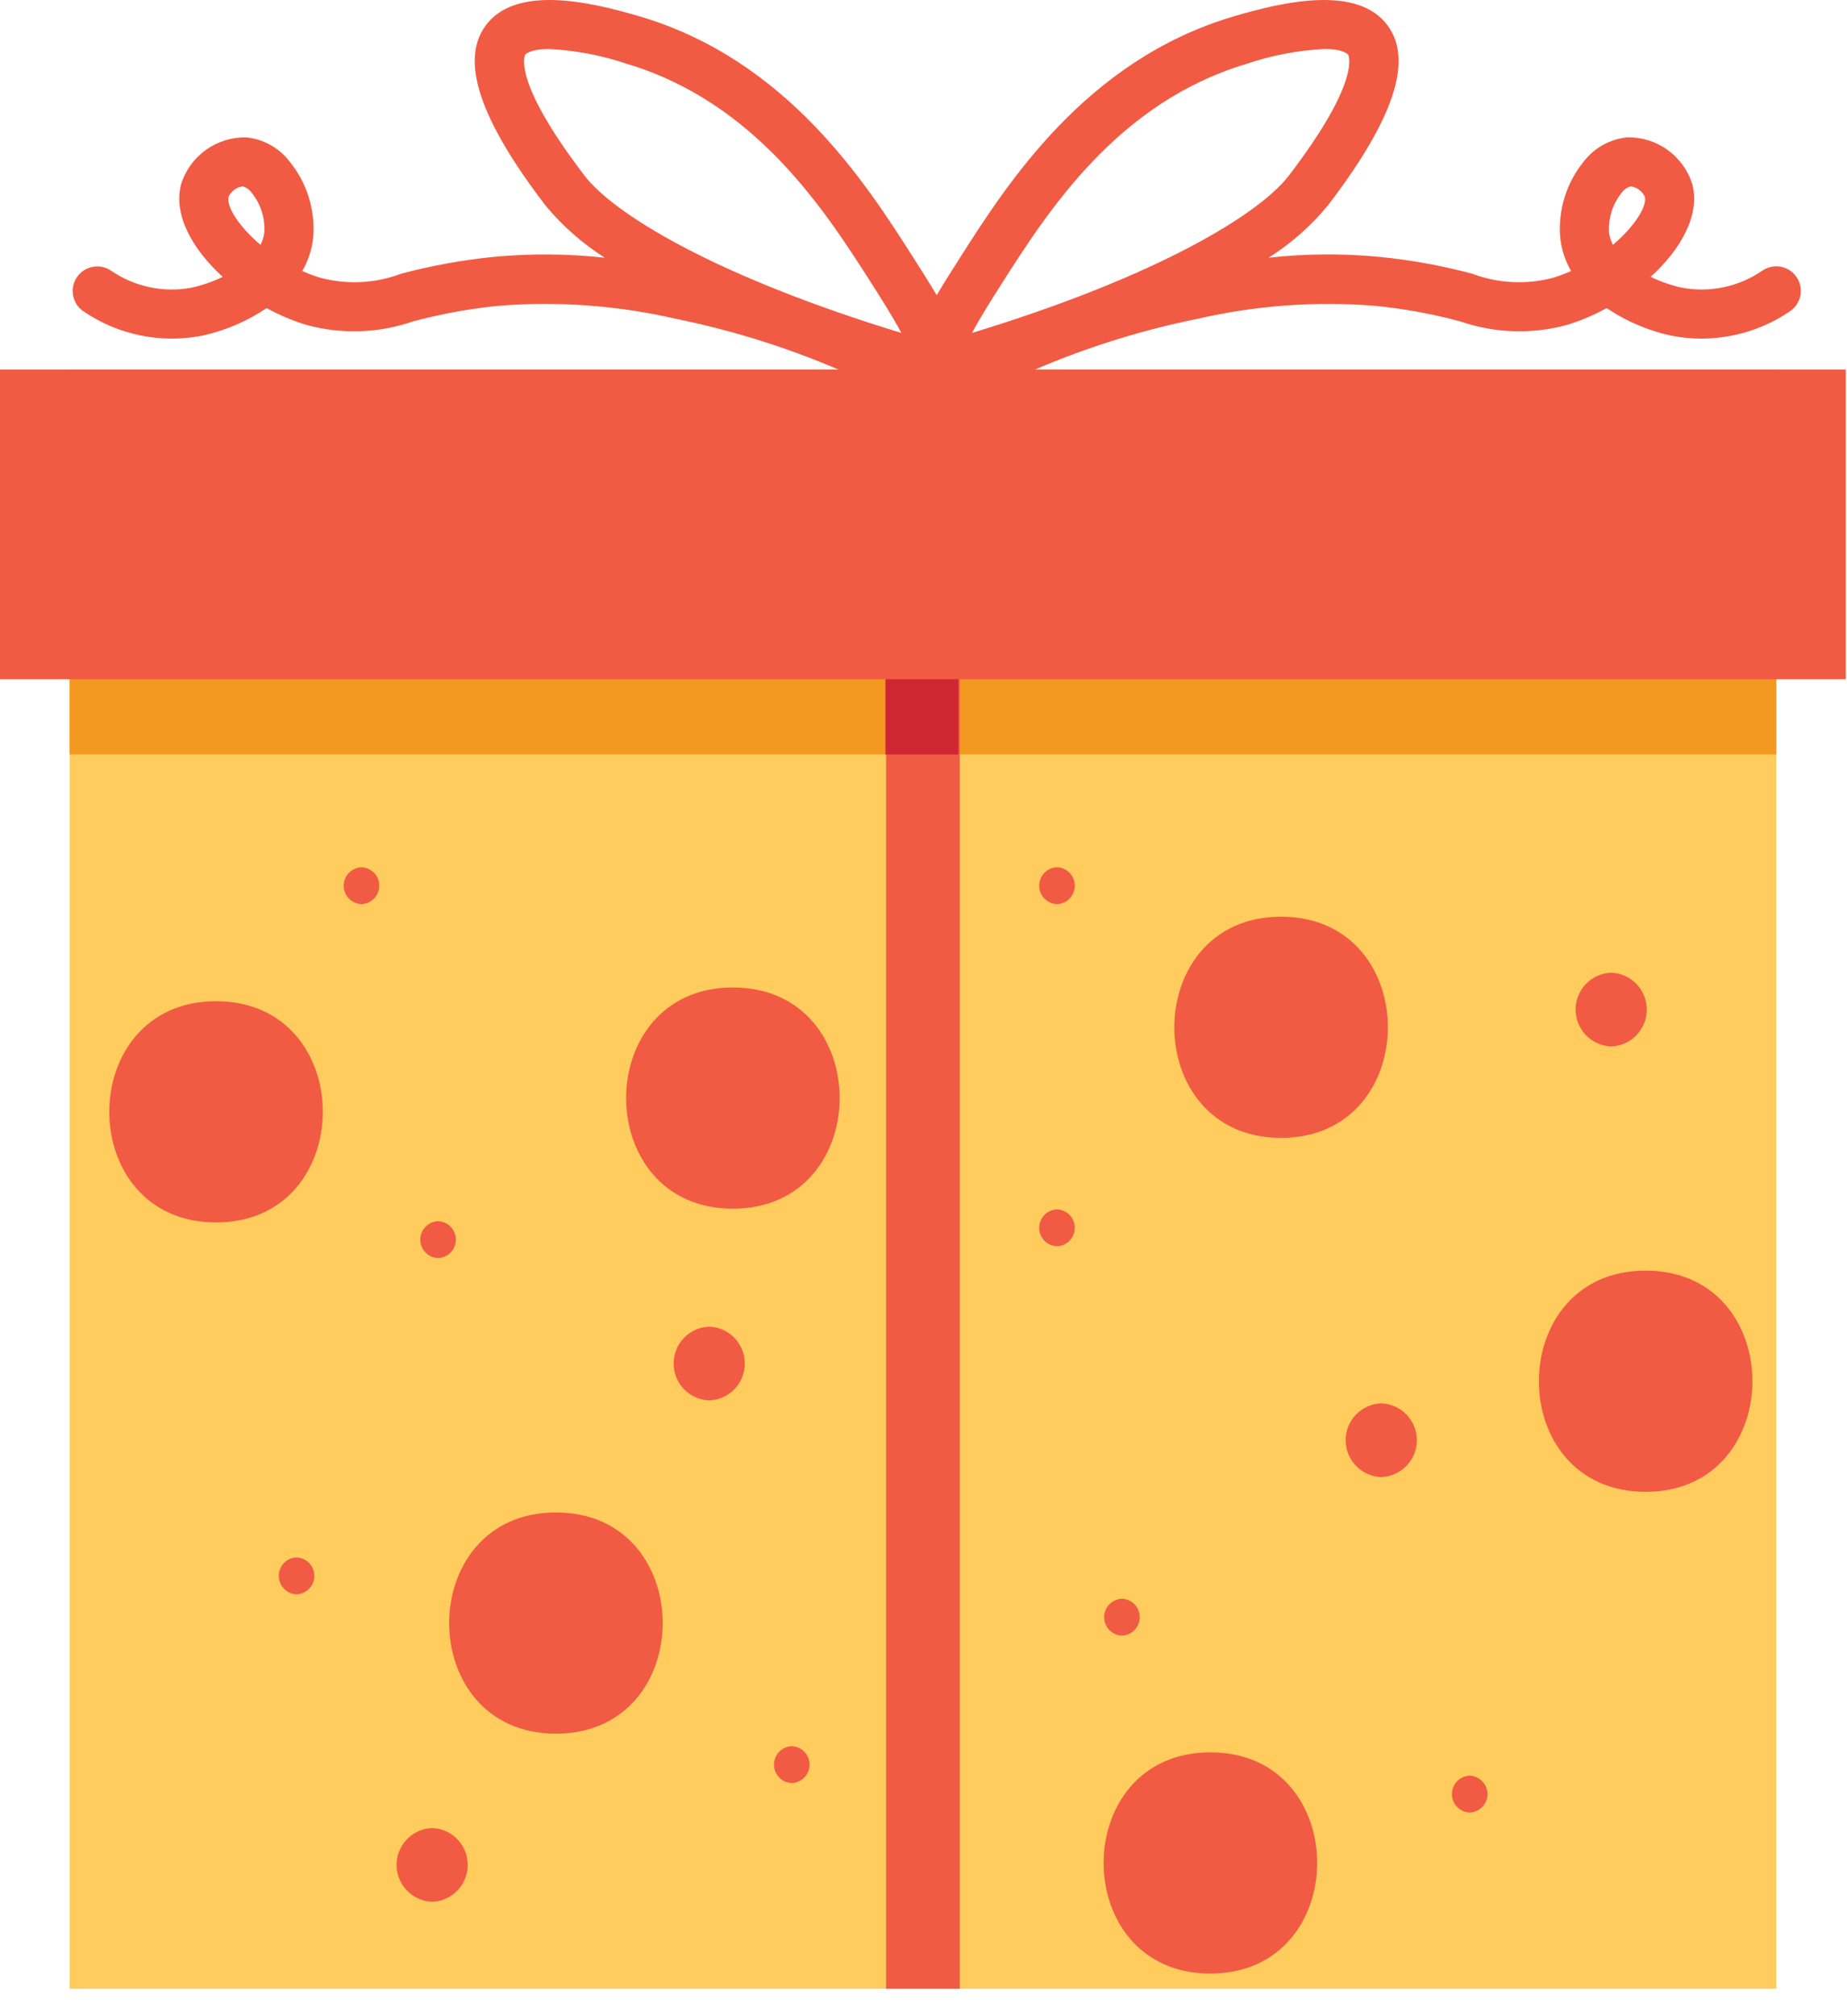
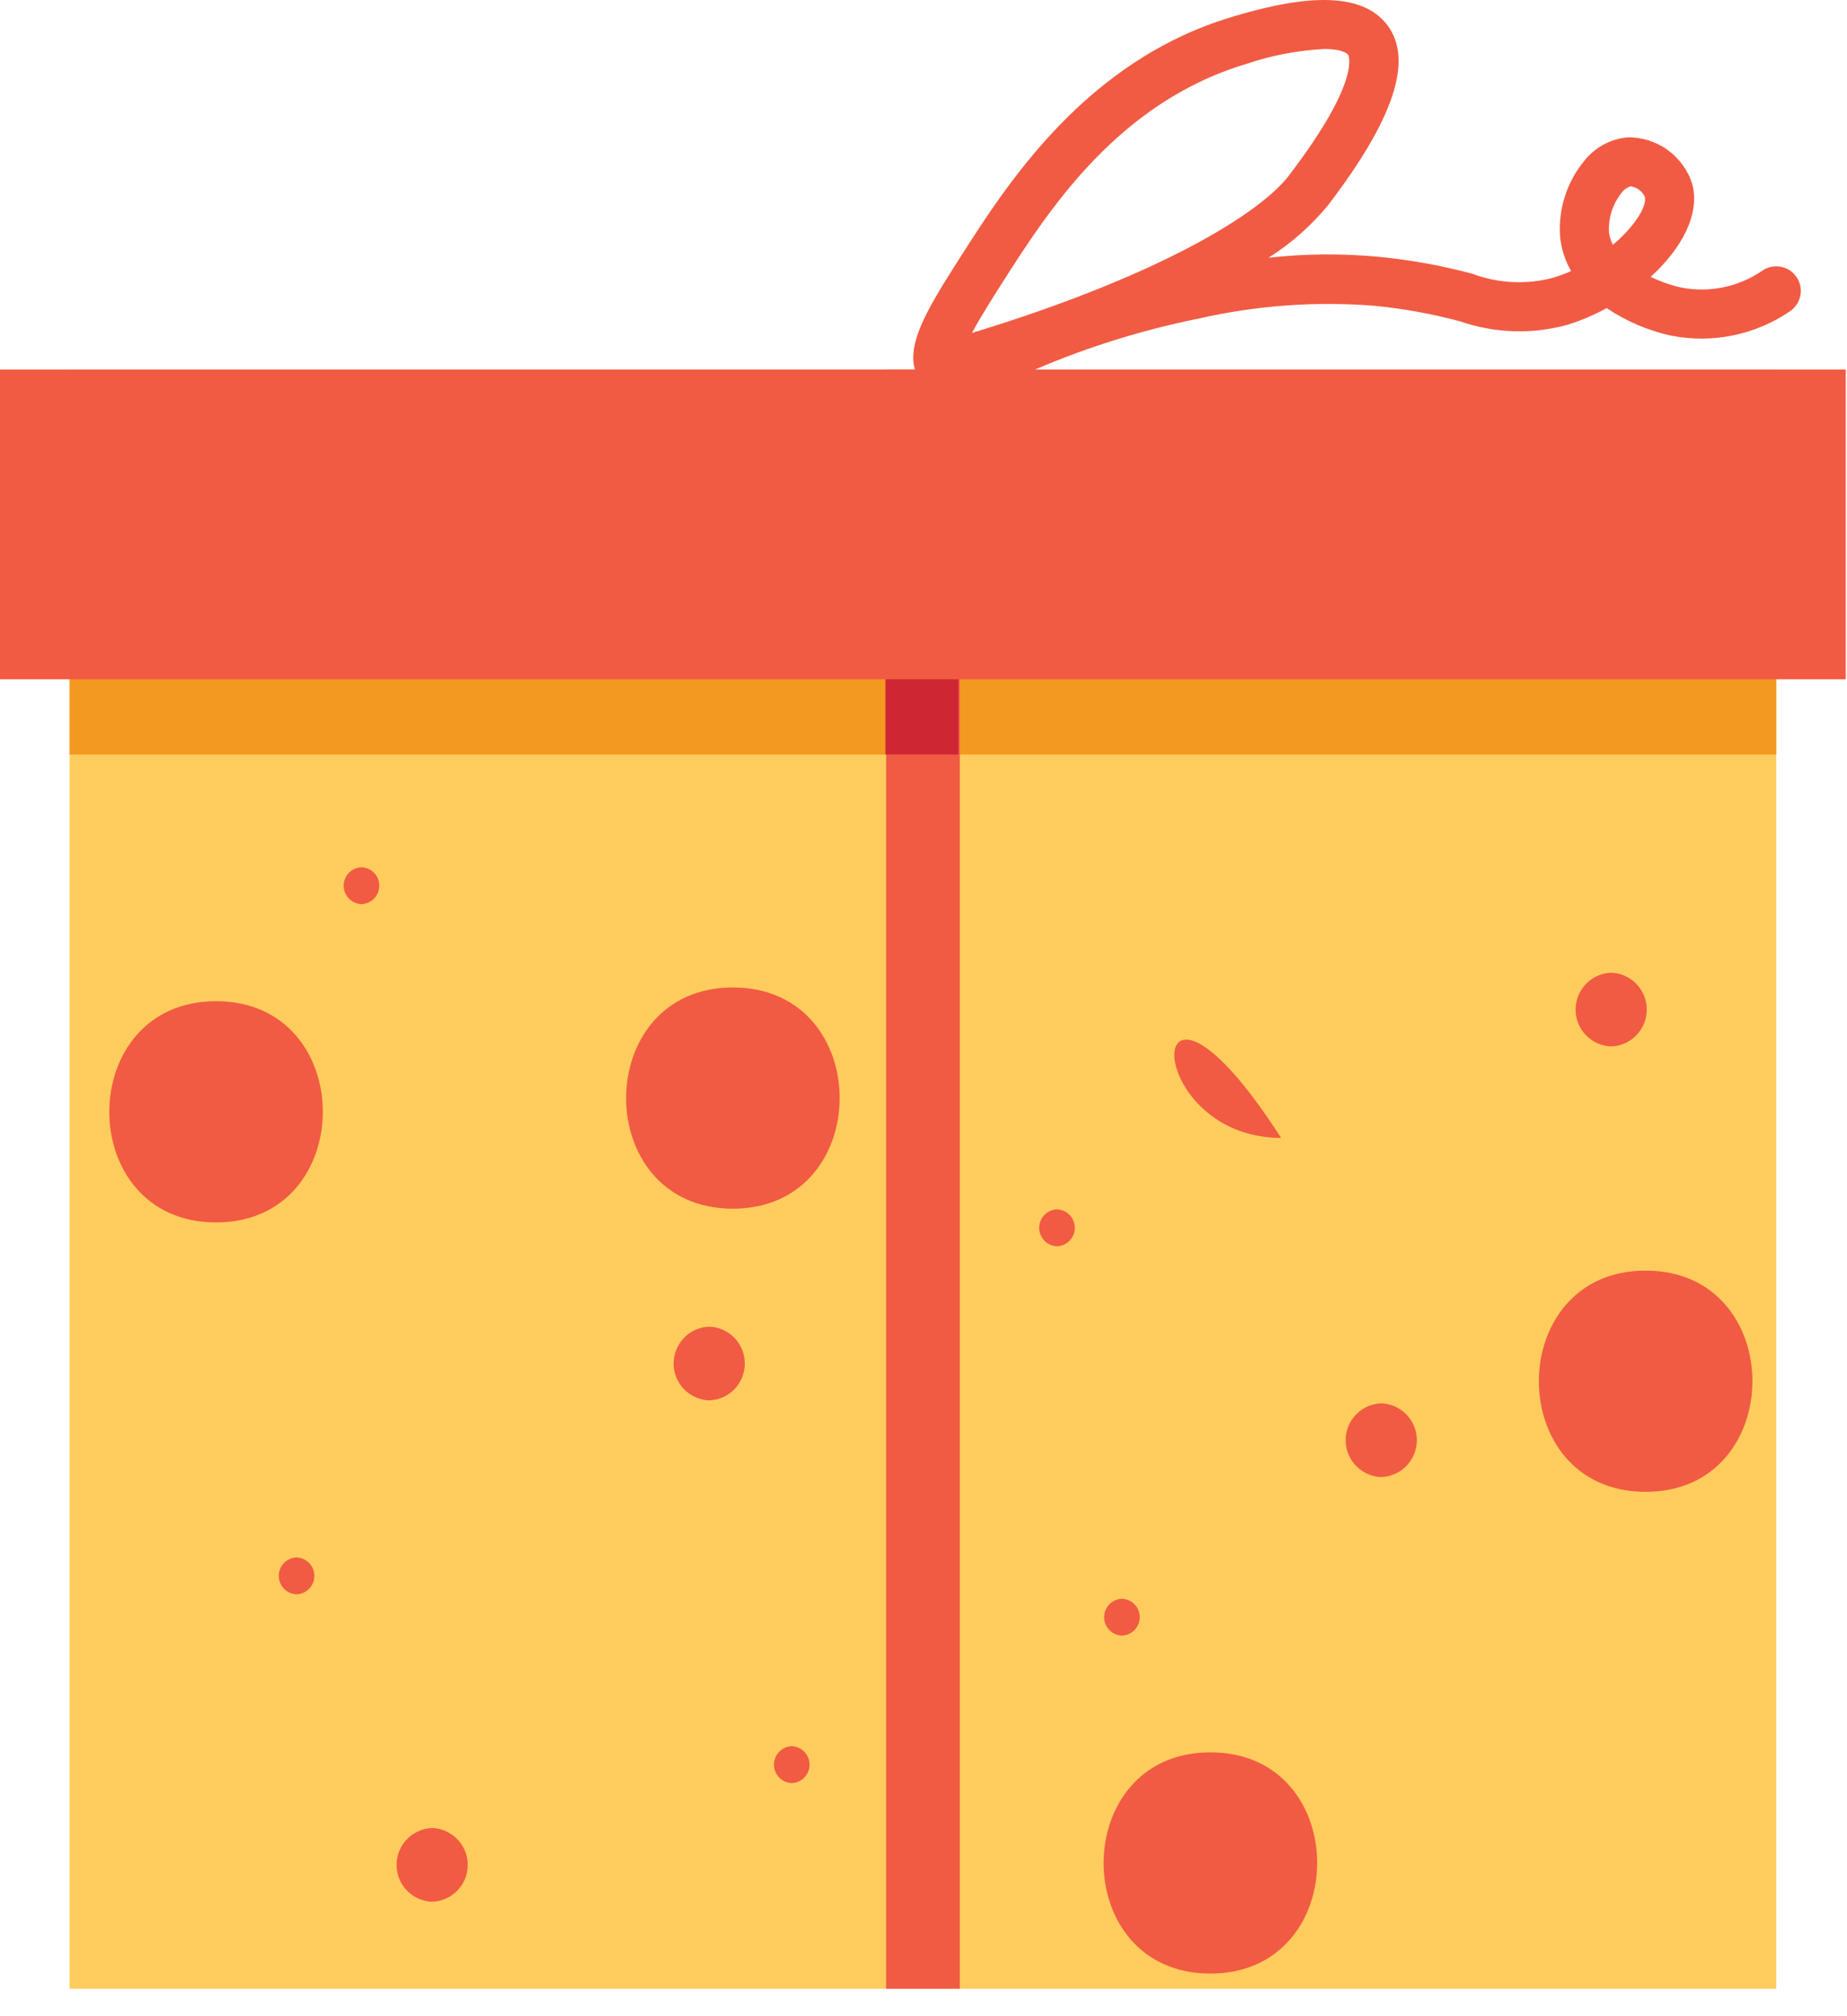
<svg xmlns="http://www.w3.org/2000/svg" width="55" height="60" viewBox="0 0 55 60" fill="none">
  <path d="M52.893 10.997H2.074V59.184H52.893V10.997Z" fill="#FFCC5D" />
  <path d="M52.894 13.236H2.074V22.452H52.894V13.236Z" fill="#F39821" />
  <path d="M21.119 41.674C21.403 41.664 21.673 41.544 21.871 41.34C22.068 41.135 22.179 40.861 22.179 40.577C22.179 40.292 22.068 40.019 21.871 39.814C21.673 39.609 21.403 39.489 21.119 39.48C20.834 39.489 20.565 39.609 20.367 39.814C20.169 40.019 20.059 40.292 20.059 40.577C20.059 40.861 20.169 41.135 20.367 41.34C20.565 41.544 20.834 41.664 21.119 41.674Z" fill="#F15B43" />
  <path d="M41.13 43.956C41.415 43.946 41.684 43.826 41.882 43.622C42.08 43.417 42.191 43.144 42.191 42.859C42.191 42.574 42.08 42.301 41.882 42.096C41.684 41.891 41.415 41.771 41.13 41.762C40.846 41.771 40.577 41.891 40.379 42.096C40.181 42.301 40.07 42.574 40.07 42.859C40.07 43.144 40.181 43.417 40.379 43.622C40.577 43.826 40.846 43.946 41.13 43.956Z" fill="#F15B43" />
  <path d="M47.978 31.141C48.262 31.131 48.532 31.011 48.729 30.806C48.927 30.602 49.038 30.328 49.038 30.044C49.038 29.759 48.927 29.486 48.729 29.281C48.532 29.076 48.262 28.956 47.978 28.947C47.693 28.956 47.424 29.076 47.226 29.281C47.029 29.486 46.918 29.759 46.918 30.044C46.918 30.328 47.029 30.602 47.226 30.806C47.424 31.011 47.693 31.131 47.978 31.141Z" fill="#F15B43" />
  <path d="M12.868 56.595C13.153 56.585 13.422 56.465 13.62 56.26C13.818 56.055 13.928 55.782 13.928 55.497C13.928 55.213 13.818 54.939 13.62 54.735C13.422 54.53 13.153 54.41 12.868 54.4C12.584 54.41 12.315 54.53 12.117 54.735C11.919 54.939 11.809 55.213 11.809 55.497C11.809 55.782 11.919 56.055 12.117 56.26C12.315 56.465 12.584 56.585 12.868 56.595Z" fill="#F15B43" />
  <path d="M10.764 26.906C10.906 26.901 11.041 26.841 11.14 26.739C11.239 26.636 11.294 26.5 11.294 26.357C11.294 26.215 11.239 26.078 11.14 25.976C11.041 25.874 10.906 25.814 10.764 25.809C10.622 25.814 10.487 25.874 10.389 25.976C10.29 26.078 10.234 26.215 10.234 26.357C10.234 26.5 10.29 26.636 10.389 26.739C10.487 26.841 10.622 26.901 10.764 26.906Z" fill="#F15B43" />
-   <path d="M13.045 37.439C13.188 37.434 13.322 37.374 13.421 37.272C13.52 37.169 13.575 37.033 13.575 36.89C13.575 36.748 13.52 36.611 13.421 36.509C13.322 36.407 13.188 36.347 13.045 36.342C12.903 36.347 12.768 36.407 12.67 36.509C12.571 36.611 12.516 36.748 12.516 36.89C12.516 37.033 12.571 37.169 12.67 37.272C12.768 37.374 12.903 37.434 13.045 37.439Z" fill="#F15B43" />
  <path d="M8.831 47.445C8.973 47.44 9.108 47.38 9.207 47.277C9.306 47.175 9.361 47.038 9.361 46.896C9.361 46.754 9.306 46.617 9.207 46.515C9.108 46.412 8.973 46.352 8.831 46.347C8.689 46.352 8.554 46.412 8.455 46.515C8.356 46.617 8.301 46.754 8.301 46.896C8.301 47.038 8.356 47.175 8.455 47.277C8.554 47.38 8.689 47.44 8.831 47.445Z" fill="#F15B43" />
-   <path d="M31.475 26.906C31.618 26.901 31.752 26.841 31.851 26.739C31.95 26.637 32.005 26.5 32.005 26.357C32.005 26.215 31.95 26.078 31.851 25.976C31.752 25.874 31.618 25.814 31.475 25.809C31.333 25.814 31.198 25.874 31.099 25.976C31.001 26.078 30.945 26.215 30.945 26.357C30.945 26.5 31.001 26.637 31.099 26.739C31.198 26.841 31.333 26.901 31.475 26.906Z" fill="#F15B43" />
  <path d="M31.475 37.087C31.618 37.083 31.752 37.023 31.851 36.92C31.95 36.818 32.005 36.681 32.005 36.539C32.005 36.397 31.95 36.26 31.851 36.157C31.752 36.055 31.618 35.995 31.475 35.99C31.333 35.995 31.198 36.055 31.099 36.157C31.001 36.26 30.945 36.397 30.945 36.539C30.945 36.681 31.001 36.818 31.099 36.92C31.198 37.023 31.333 37.083 31.475 37.087Z" fill="#F15B43" />
  <path d="M33.409 48.674C33.551 48.669 33.686 48.609 33.785 48.507C33.883 48.404 33.939 48.268 33.939 48.125C33.939 47.983 33.883 47.846 33.785 47.744C33.686 47.642 33.551 47.582 33.409 47.577C33.267 47.582 33.132 47.642 33.033 47.744C32.934 47.846 32.879 47.983 32.879 48.125C32.879 48.268 32.934 48.404 33.033 48.507C33.132 48.609 33.267 48.669 33.409 48.674Z" fill="#F15B43" />
  <path d="M23.577 53.062C23.719 53.057 23.854 52.998 23.953 52.895C24.052 52.793 24.107 52.656 24.107 52.514C24.107 52.371 24.052 52.235 23.953 52.132C23.854 52.03 23.719 51.97 23.577 51.965C23.435 51.97 23.3 52.03 23.201 52.132C23.102 52.235 23.047 52.371 23.047 52.514C23.047 52.656 23.102 52.793 23.201 52.895C23.3 52.998 23.435 53.057 23.577 53.062Z" fill="#F15B43" />
-   <path d="M43.764 53.94C43.906 53.935 44.041 53.875 44.14 53.772C44.239 53.67 44.294 53.533 44.294 53.391C44.294 53.249 44.239 53.112 44.14 53.01C44.041 52.907 43.906 52.847 43.764 52.842C43.622 52.847 43.487 52.907 43.388 53.01C43.29 53.112 43.234 53.249 43.234 53.391C43.234 53.533 43.29 53.67 43.388 53.772C43.487 53.875 43.622 53.935 43.764 53.94Z" fill="#F15B43" />
  <path d="M21.824 35.969C26.06 35.969 26.067 29.386 21.824 29.386C17.588 29.386 17.581 35.969 21.824 35.969Z" fill="#F15B43" />
-   <path d="M16.555 51.592C20.79 51.592 20.797 45.009 16.555 45.009C12.319 45.009 12.312 51.592 16.555 51.592Z" fill="#F15B43" />
-   <path d="M38.148 33.862C42.384 33.862 42.391 27.28 38.148 27.28C33.913 27.28 33.905 33.862 38.148 33.862Z" fill="#F15B43" />
+   <path d="M38.148 33.862C33.913 27.28 33.905 33.862 38.148 33.862Z" fill="#F15B43" />
  <path d="M49.004 44.395C53.239 44.395 53.247 37.812 49.004 37.812C44.768 37.812 44.761 44.395 49.004 44.395Z" fill="#F15B43" />
  <path d="M36.043 58.731C40.279 58.731 40.286 52.148 36.043 52.148C31.807 52.148 31.8 58.731 36.043 58.731Z" fill="#F15B43" />
  <path d="M6.434 36.378C10.669 36.378 10.676 29.795 6.434 29.795C2.197 29.795 2.191 36.378 6.434 36.378Z" fill="#F15B43" />
  <path d="M28.581 10.997H26.387V59.184H28.581V10.997Z" fill="#F15B43" />
  <path d="M54.964 10.997H0V20.214H54.964V10.997Z" fill="#F15B43" />
-   <path d="M27.438 11.813C26.701 11.719 25.986 11.496 25.326 11.155C23.655 10.408 21.907 9.848 20.113 9.485C18.39 9.089 16.617 8.959 14.855 9.1C13.992 9.185 13.137 9.34 12.3 9.564C11.271 9.92 10.159 9.955 9.11 9.665C8.705 9.54 8.313 9.374 7.941 9.169C7.361 9.558 6.713 9.836 6.031 9.987C5.42 10.108 4.791 10.107 4.181 9.982C3.57 9.857 2.991 9.611 2.477 9.259C2.318 9.149 2.21 8.979 2.176 8.789C2.141 8.598 2.184 8.402 2.294 8.243C2.404 8.084 2.573 7.975 2.764 7.94C2.954 7.905 3.15 7.947 3.31 8.057C3.659 8.296 4.052 8.463 4.467 8.549C4.881 8.635 5.308 8.638 5.723 8.557C6.037 8.486 6.342 8.379 6.631 8.239C5.723 7.411 5.157 6.391 5.39 5.491C5.517 5.077 5.776 4.717 6.127 4.464C6.478 4.211 6.902 4.079 7.334 4.089C7.587 4.114 7.831 4.19 8.053 4.314C8.275 4.437 8.469 4.604 8.623 4.806C9.141 5.44 9.393 6.25 9.326 7.066C9.289 7.419 9.178 7.759 9.001 8.066C9.174 8.143 9.353 8.209 9.535 8.265C10.332 8.478 11.175 8.436 11.947 8.145C12.856 7.903 13.783 7.735 14.718 7.643C15.813 7.541 16.915 7.55 18.008 7.669C17.343 7.248 16.749 6.725 16.247 6.119C14.283 3.557 13.698 1.806 14.458 0.766C15.344 -0.446 17.518 0.032 19.076 0.496C23.45 1.797 25.788 5.46 27.186 7.649C28.214 9.259 29.028 10.533 28.328 11.392C28.319 11.403 28.31 11.414 28.301 11.425C28.196 11.551 28.064 11.652 27.914 11.719C27.765 11.787 27.602 11.819 27.438 11.813ZM16.346 1.459C15.776 1.459 15.649 1.617 15.639 1.629C15.635 1.635 15.217 2.371 17.408 5.229C18.263 6.345 21.235 8.199 26.841 9.908C26.583 9.422 26.203 8.826 25.953 8.436C24.582 6.289 22.511 3.044 18.66 1.898C17.912 1.645 17.134 1.498 16.346 1.459ZM7.221 5.547C7.132 5.56 7.047 5.594 6.974 5.648C6.902 5.702 6.844 5.773 6.806 5.855C6.733 6.136 7.105 6.734 7.757 7.286C7.818 7.169 7.857 7.043 7.872 6.912C7.897 6.492 7.765 6.077 7.503 5.747C7.439 5.651 7.343 5.581 7.232 5.548L7.221 5.547Z" fill="#F15B43" />
  <path d="M28.348 11.812C28.184 11.818 28.022 11.786 27.872 11.719C27.723 11.652 27.591 11.553 27.486 11.427C27.476 11.416 27.466 11.404 27.456 11.392C26.758 10.535 27.571 9.26 28.599 7.649C29.997 5.46 32.337 1.796 36.709 0.496C38.269 0.031 40.442 -0.445 41.326 0.766C42.086 1.805 41.501 3.555 39.539 6.117C39.037 6.724 38.442 7.248 37.776 7.669C38.869 7.549 39.972 7.54 41.066 7.643C42.003 7.735 42.93 7.903 43.839 8.145C44.611 8.436 45.454 8.478 46.251 8.265C46.433 8.209 46.611 8.143 46.785 8.066C46.607 7.76 46.496 7.42 46.459 7.068C46.392 6.252 46.644 5.441 47.161 4.806C47.316 4.605 47.511 4.437 47.733 4.313C47.956 4.19 48.201 4.113 48.454 4.088C48.887 4.078 49.31 4.21 49.661 4.464C50.011 4.717 50.27 5.078 50.396 5.491C50.628 6.391 50.062 7.411 49.154 8.239C49.443 8.379 49.748 8.486 50.062 8.557C50.478 8.638 50.905 8.635 51.319 8.549C51.734 8.463 52.127 8.296 52.476 8.056C52.555 8.001 52.644 7.963 52.738 7.942C52.832 7.922 52.929 7.92 53.024 7.937C53.119 7.954 53.209 7.99 53.29 8.042C53.371 8.094 53.44 8.162 53.495 8.241C53.55 8.32 53.588 8.409 53.608 8.503C53.629 8.597 53.63 8.694 53.613 8.789C53.595 8.884 53.559 8.974 53.507 9.054C53.455 9.135 53.387 9.205 53.308 9.259C52.794 9.611 52.215 9.856 51.604 9.981C50.994 10.106 50.365 10.108 49.754 9.987C49.072 9.836 48.424 9.559 47.843 9.169C47.472 9.373 47.081 9.54 46.676 9.665C45.627 9.955 44.515 9.92 43.486 9.565C42.648 9.34 41.793 9.184 40.93 9.1C39.17 8.96 37.398 9.09 35.677 9.484C33.882 9.846 32.132 10.407 30.46 11.155C29.8 11.496 29.085 11.719 28.348 11.812ZM39.44 1.458C38.652 1.498 37.874 1.645 37.127 1.898C33.276 3.043 31.203 6.288 29.832 8.436C29.583 8.826 29.203 9.422 28.944 9.908C34.55 8.199 37.522 6.345 38.377 5.229C40.566 2.369 40.15 1.635 40.145 1.629C40.136 1.617 40.009 1.458 39.44 1.458ZM48.566 5.547H48.556C48.444 5.58 48.347 5.65 48.281 5.747C48.02 6.077 47.889 6.492 47.913 6.913C47.928 7.043 47.968 7.17 48.029 7.286C48.68 6.735 49.051 6.136 48.979 5.856C48.941 5.774 48.884 5.703 48.812 5.649C48.74 5.595 48.655 5.56 48.566 5.547Z" fill="#F15B43" />
  <path d="M28.54 20.214H26.367V22.452H28.54V20.214Z" fill="#CF2633" />
</svg>